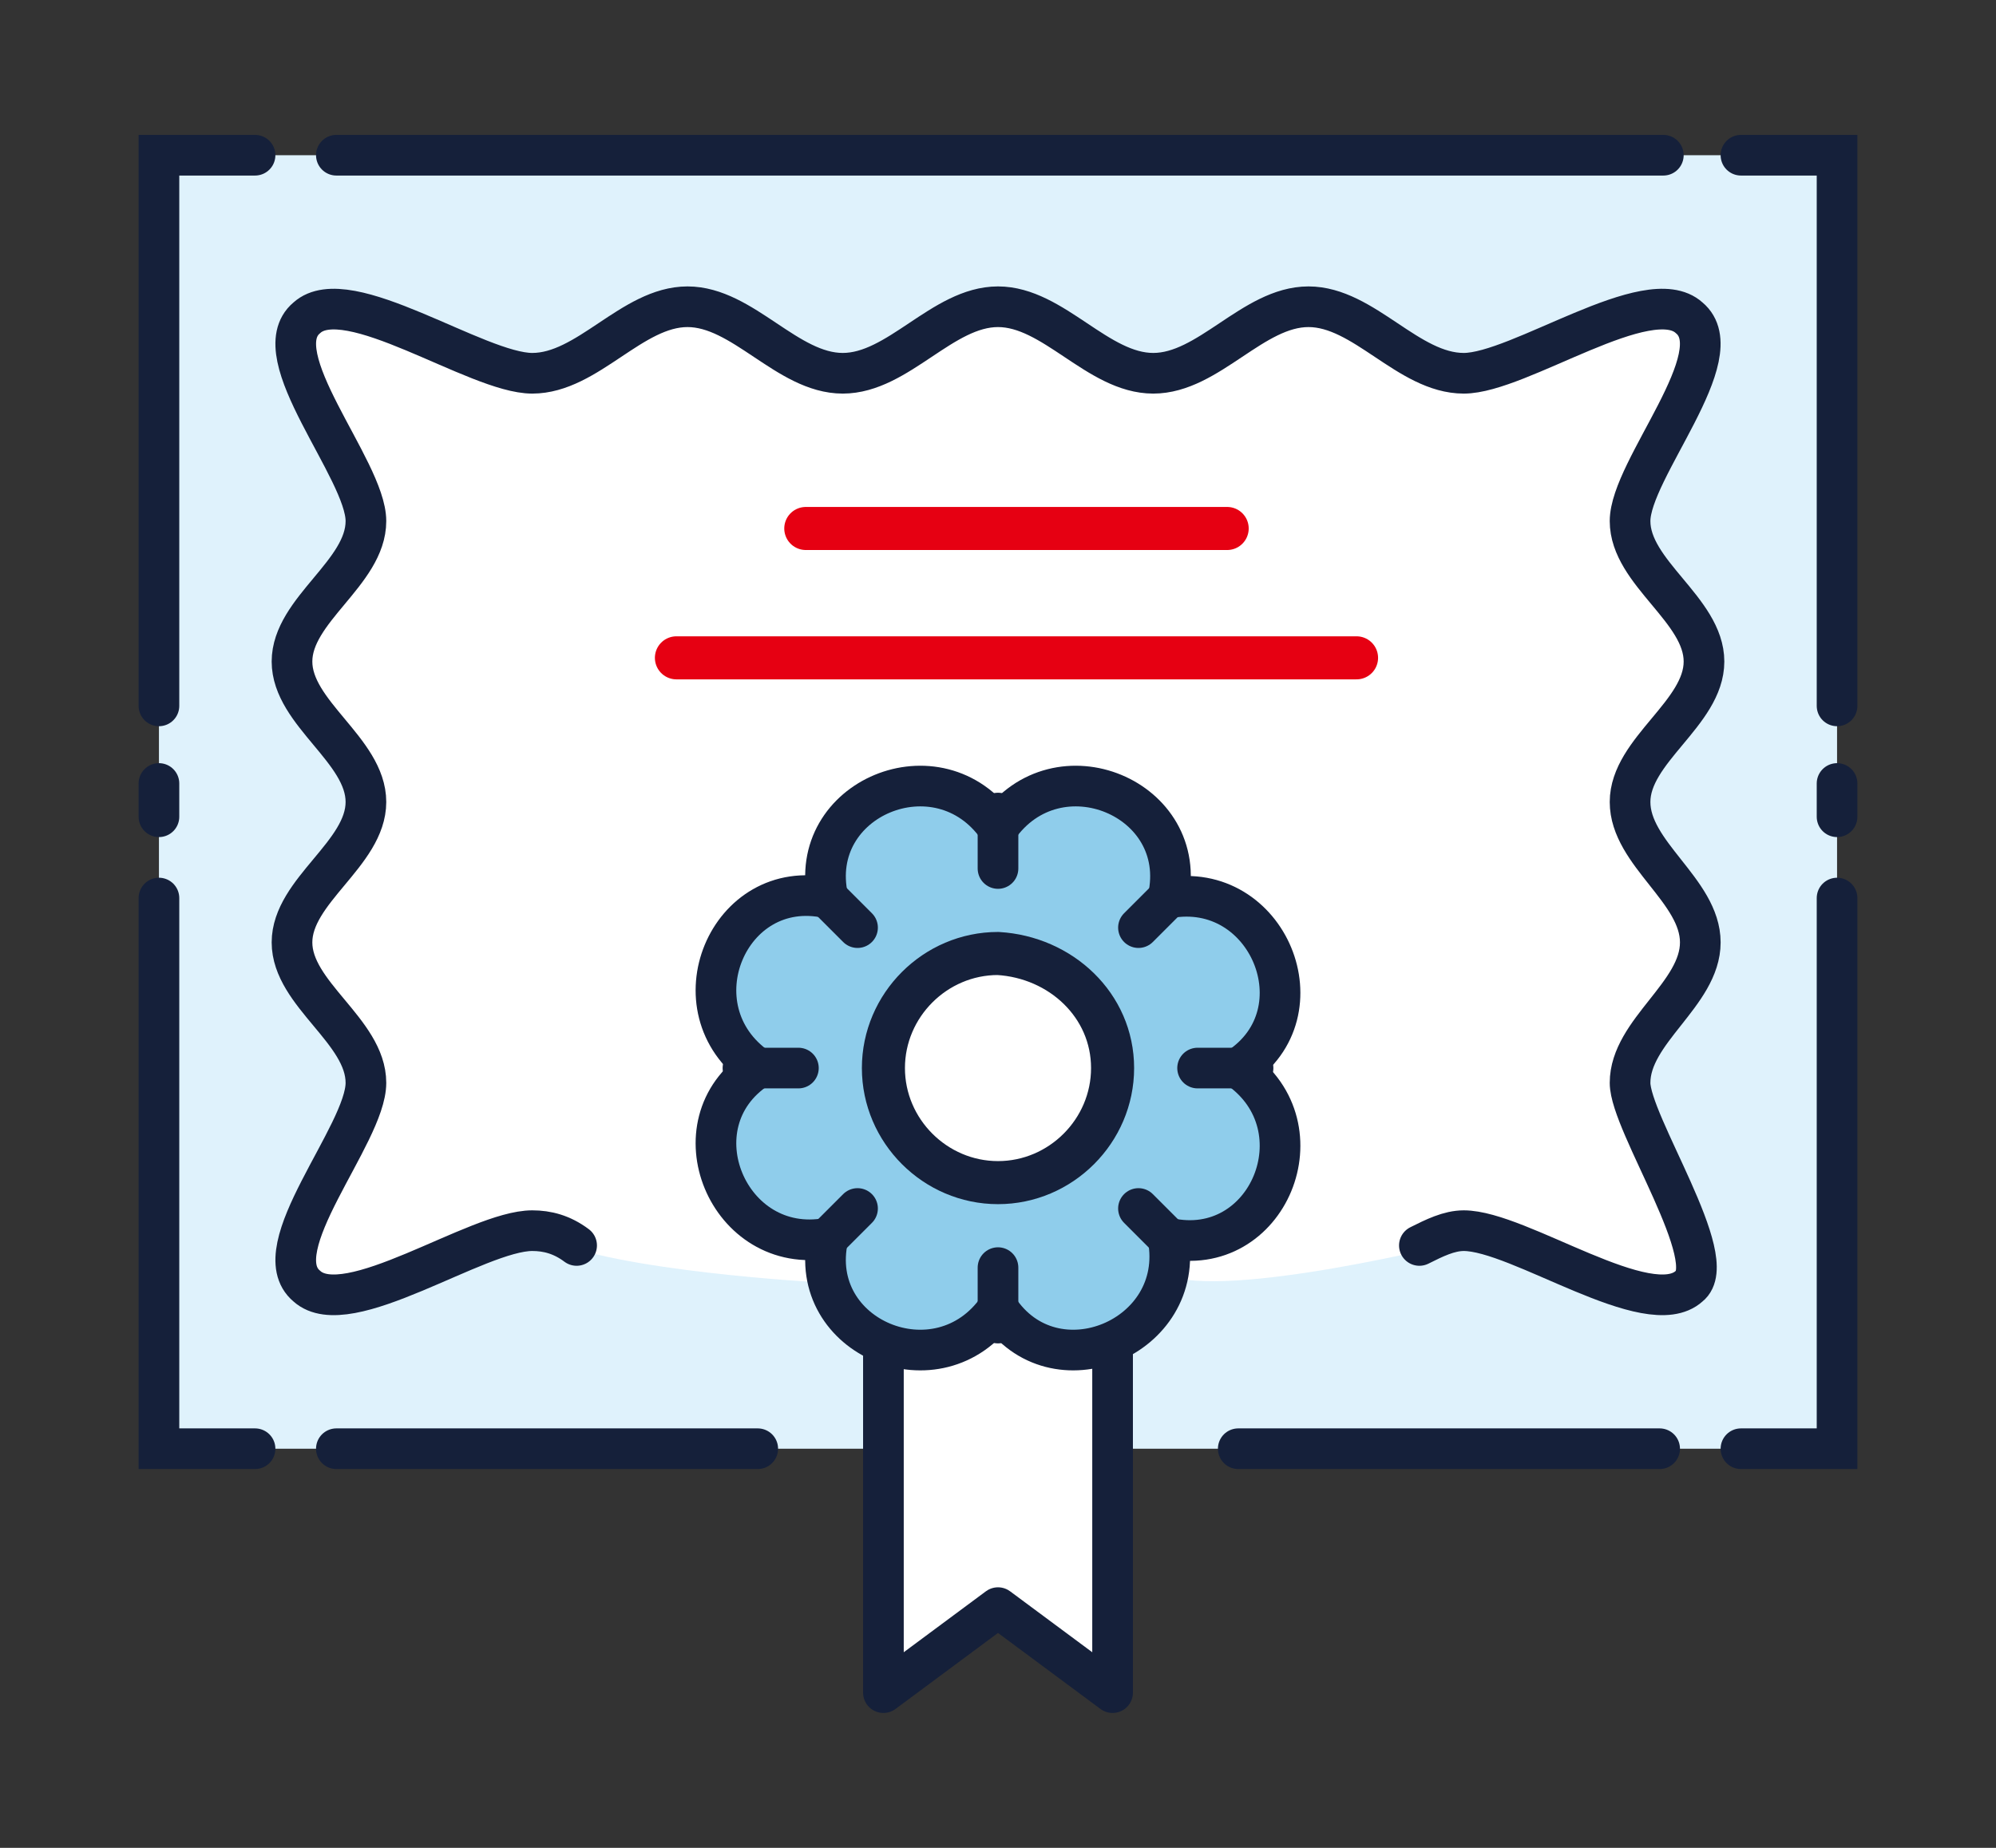
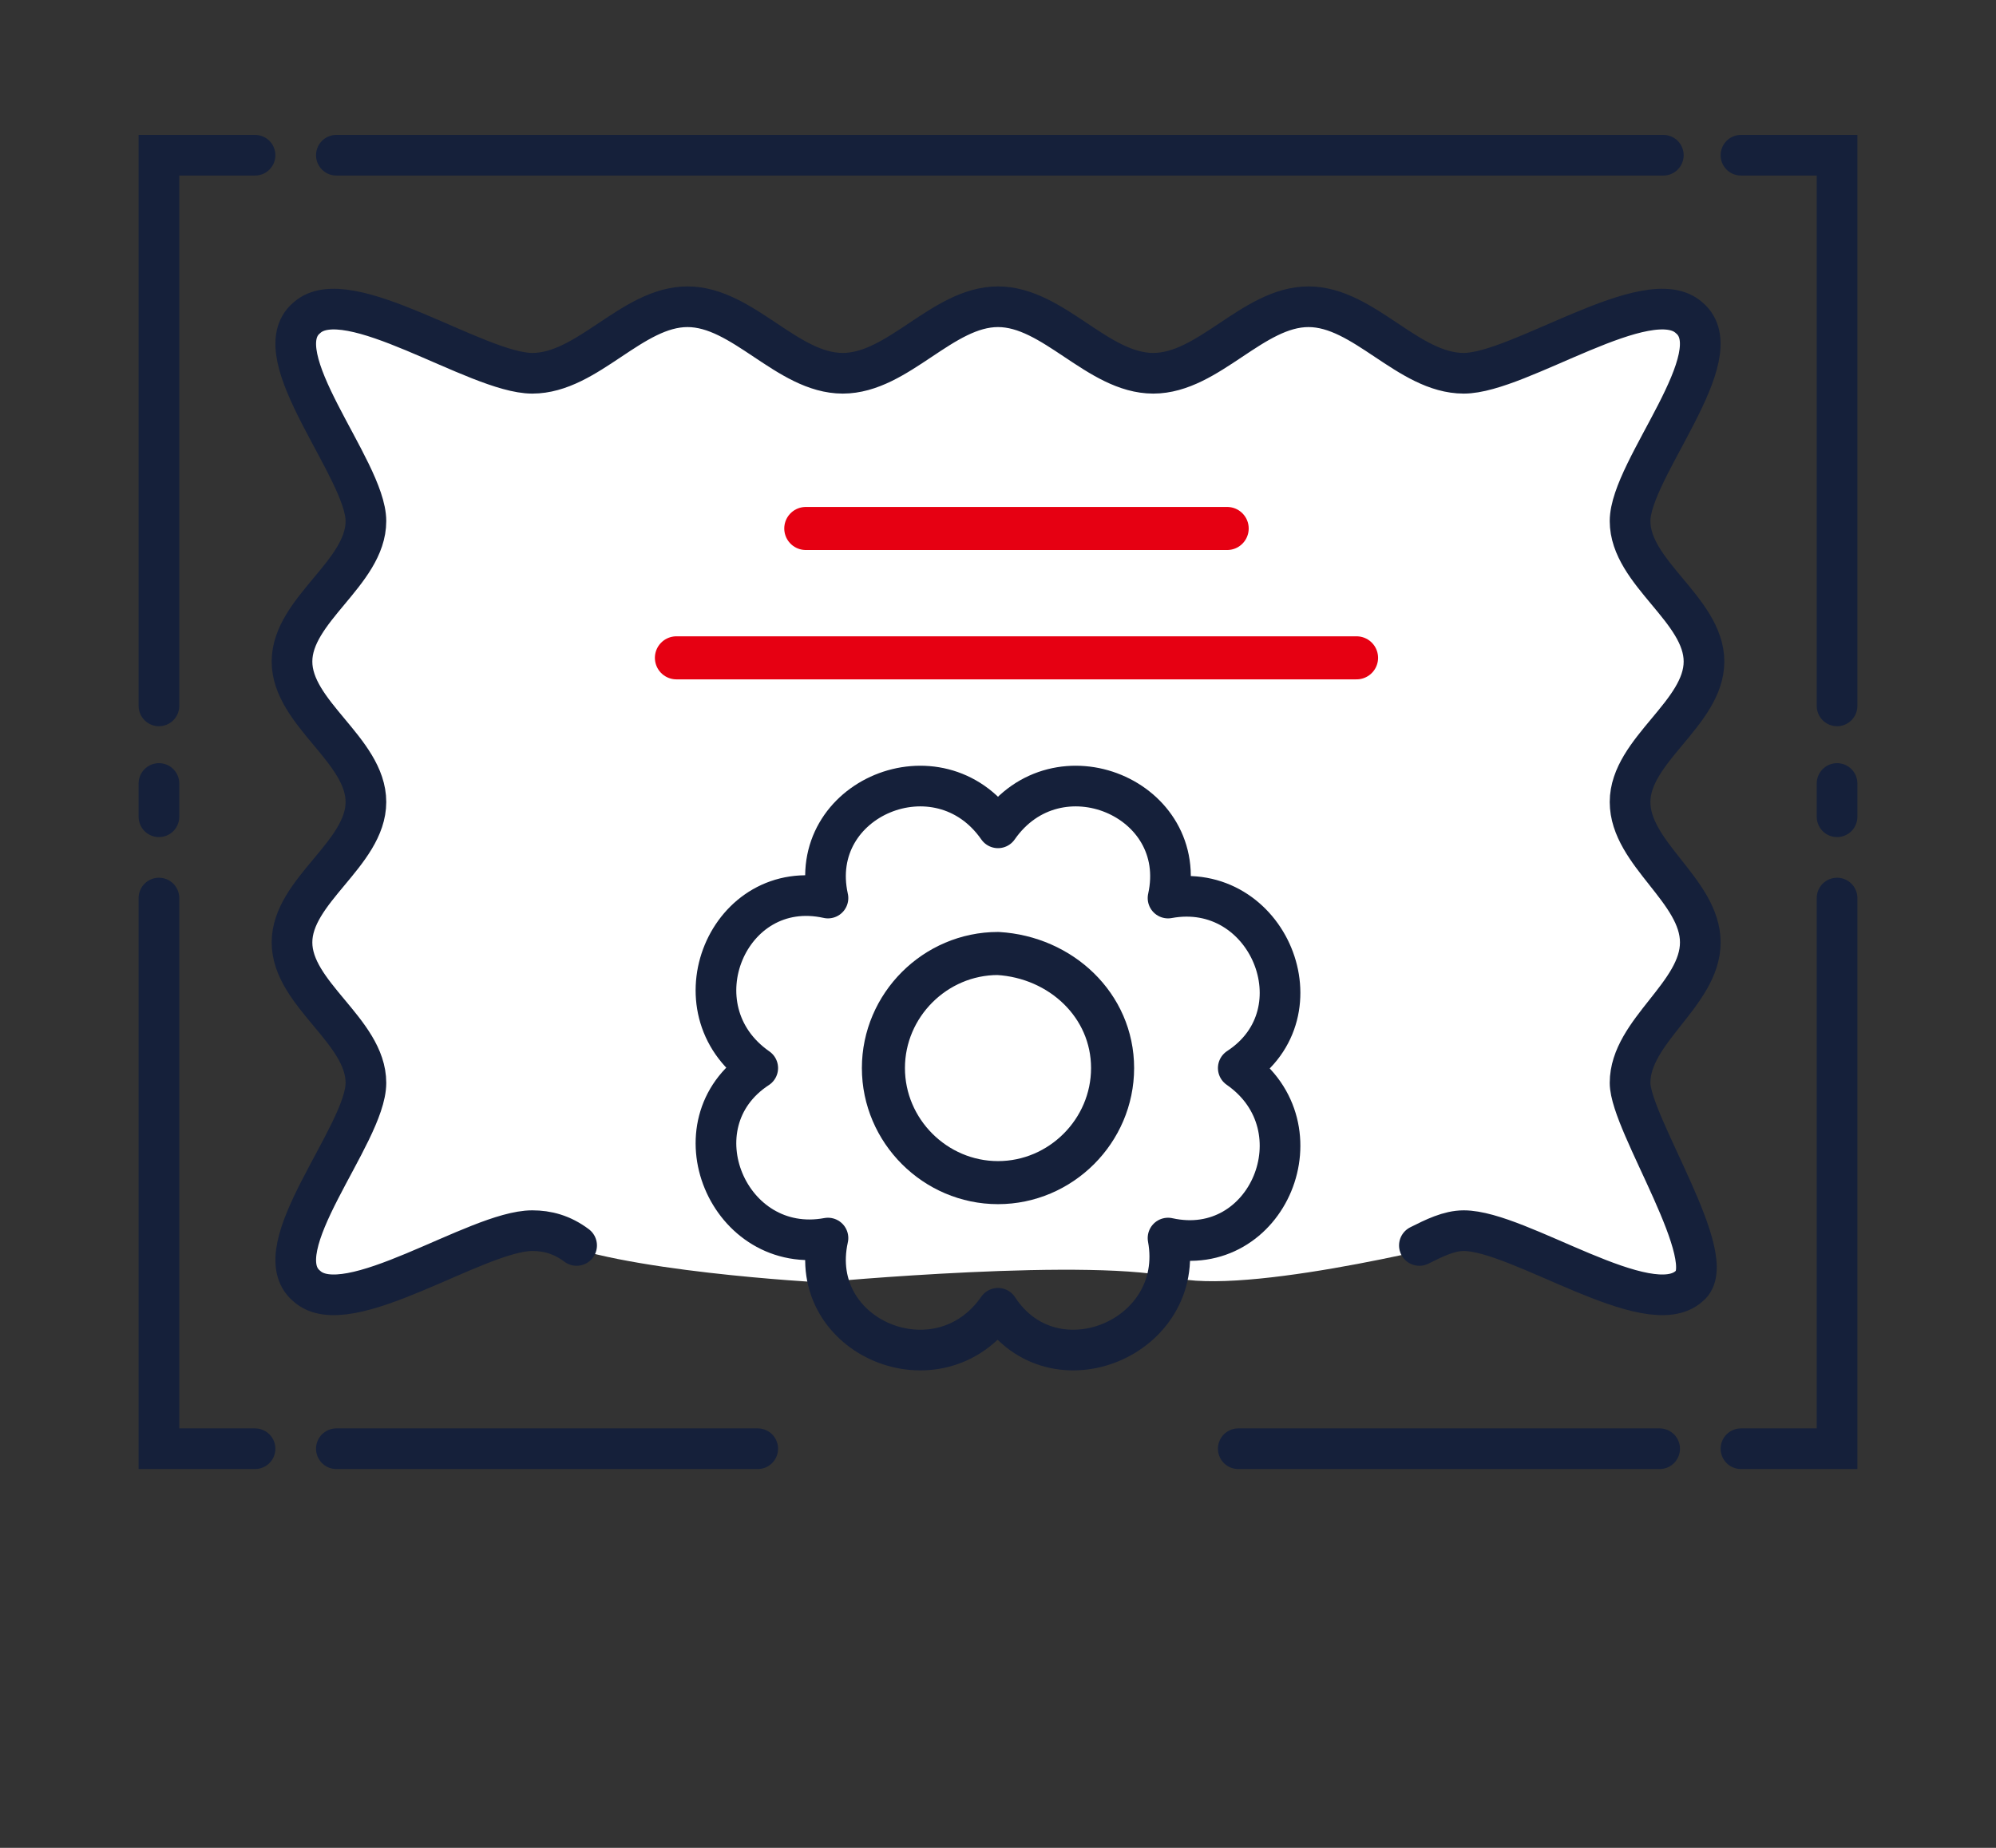
<svg xmlns="http://www.w3.org/2000/svg" version="1.1" id="Layer_1" x="0px" y="0px" viewBox="0 0 54 50" style="enable-background:new 0 0 54 50;" xml:space="preserve">
  <rect x="0" y="0" width="54" height="50" fill="#333333" stroke="none" />
  <style type="text/css">
	.st0{fill:#DFF2FC;}
	.st1{fill:#FFFFFF;}
	.st2{fill:none;stroke:#15203A;stroke-width:1.1;stroke-linecap:round;stroke-miterlimit:10;}
	.st3{fill:none;stroke:#15203A;stroke-width:1.1;stroke-linecap:round;stroke-linejoin:round;stroke-miterlimit:10;}
	.st4{fill:#8FCDEB;}
	.st5{fill:none;stroke:#15203A;stroke-width:1.165;stroke-linecap:round;stroke-linejoin:round;stroke-miterlimit:10;}
	.st6{fill:none;stroke:#E60012;stroke-width:1.165;stroke-linecap:round;stroke-miterlimit:10;}
</style>
  <g>
-     <rect x="4.3" y="4.2" class="st0" width="45.4" height="35" />
    <path class="st1" d="M22.2,34.7c0,0-5.6-0.3-7.4-1.2c-1.8-1-3.3,0.7-4.7,1.2c-1.4,0.6-2.5,0.4-1.9-1.5c0.6-1.9,1.9-4.2,1.9-4.2   s-2.1-2.2-2.1-3.4c0-1.2,1.8-3.9,1.8-3.9l-1.8-3.7l1.9-3.7L8.1,9c0,0,0.4-1.1,1.5-0.6c1.1,0.6,4.7,1.7,4.7,1.7l4.3-1.8l3.7,1.8   L27,8.3l4.1,1.8l4.5-1.8l3.6,1.8l6.1-1.8c0,0,1,0.4,0.8,1c-0.1,0.5-1.8,4.8-1.8,4.8l1.8,3.6l-2.1,4l2.1,4L43.9,29l2.2,6.1h-1.8   l-4.4-1.6c0,0-5.8,1.5-8,1.1C29.7,34,22.2,34.7,22.2,34.7" />
    <path class="st2" d="M4.3,21.2v0.9 M6.9,4.2H4.3v14.9 M4.3,24.3v14.9h2.6 M49.7,21.2v0.9 M9.1,4.2h35.9 M47.1,4.2h2.6v14.9    M49.7,24.3v14.9h-2.6 M44.9,39.2H33.5 M20.5,39.2H9.1 M38.4,33.7c0.4-0.2,0.8-0.4,1.2-0.4c1.5,0,5,2.5,6.1,1.5   c0.9-0.7-1.6-4.4-1.6-5.5c0-1.4,1.9-2.4,1.9-3.8c0-1.4-1.9-2.4-1.9-3.8c0-1.4,2-2.4,2-3.8c0-1.4-2-2.4-2-3.8c0-1.4,2.8-4.5,1.6-5.5   c-1.1-1-4.6,1.5-6.1,1.5c-1.5,0-2.7-1.8-4.2-1.8c-1.5,0-2.7,1.8-4.2,1.8c-1.5,0-2.7-1.8-4.2-1.8c-1.5,0-2.7,1.8-4.2,1.8   c-1.5,0-2.7-1.8-4.2-1.8c-1.5,0-2.7,1.8-4.2,1.8c-1.5,0-5-2.5-6.1-1.5c-1.2,1,1.6,4.1,1.6,5.5c0,1.4-2,2.4-2,3.8c0,1.4,2,2.4,2,3.8   s-2,2.4-2,3.8c0,1.4,2,2.4,2,3.8c0,1.4-2.8,4.5-1.6,5.5c1.1,1,4.6-1.5,6.1-1.5c0.4,0,0.8,0.1,1.2,0.4" />
-     <polygon class="st1" points="23.9,34.3 23.9,45.8 27,43.5 30.1,45.8 30.1,34.3  " />
-     <polygon class="st3" points="23.9,34.3 23.9,45.8 27,43.5 30.1,45.8 30.1,34.3  " />
-     <path class="st4" d="M27,22.4L27,22.4c1.6-2.3,5.2-0.8,4.6,1.9c2.7-0.5,4.2,3.1,1.9,4.6c2.3,1.6,0.8,5.2-1.9,4.6   c0.5,2.7-3.1,4.2-4.6,1.9c-1.6,2.3-5.2,0.8-4.6-1.9c-2.7,0.5-4.2-3.1-1.9-4.6c-2.3-1.6-0.8-5.2,1.9-4.6   C21.8,21.6,25.4,20.1,27,22.4" />
    <path class="st3" d="M27,22.4L27,22.4c1.6-2.3,5.2-0.8,4.6,1.9c2.7-0.5,4.2,3.1,1.9,4.6c2.3,1.6,0.8,5.2-1.9,4.6   c0.5,2.7-3.1,4.2-4.6,1.9c-1.6,2.3-5.2,0.8-4.6-1.9c-2.7,0.5-4.2-3.1-1.9-4.6c-2.3-1.6-0.8-5.2,1.9-4.6   C21.8,21.6,25.4,20.1,27,22.4z" />
-     <path class="st3" d="M27,35.8v-1.5 M27,22v1.5 M21.6,28.9h-1.5 M33.9,28.9h-1.5 M22.4,33.5l0.8-0.8 M31.6,24.3l-0.8,0.8 M31.6,33.5   l-0.8-0.8 M22.4,24.3l0.8,0.8" />
    <path class="st1" d="M30.1,28.9c0,1.7-1.4,3.1-3.1,3.1c-1.7,0-3.1-1.4-3.1-3.1c0-1.7,1.4-3.1,3.1-3.1   C28.7,25.9,30.1,27.2,30.1,28.9" />
    <path class="st5" d="M30.1,28.9c0,1.7-1.4,3.1-3.1,3.1c-1.7,0-3.1-1.4-3.1-3.1c0-1.7,1.4-3.1,3.1-3.1   C28.7,25.9,30.1,27.2,30.1,28.9z" />
    <path class="st6" d="M18.3,17.8h18.4 M21.8,14.3h11.4" />
  </g>
</svg>